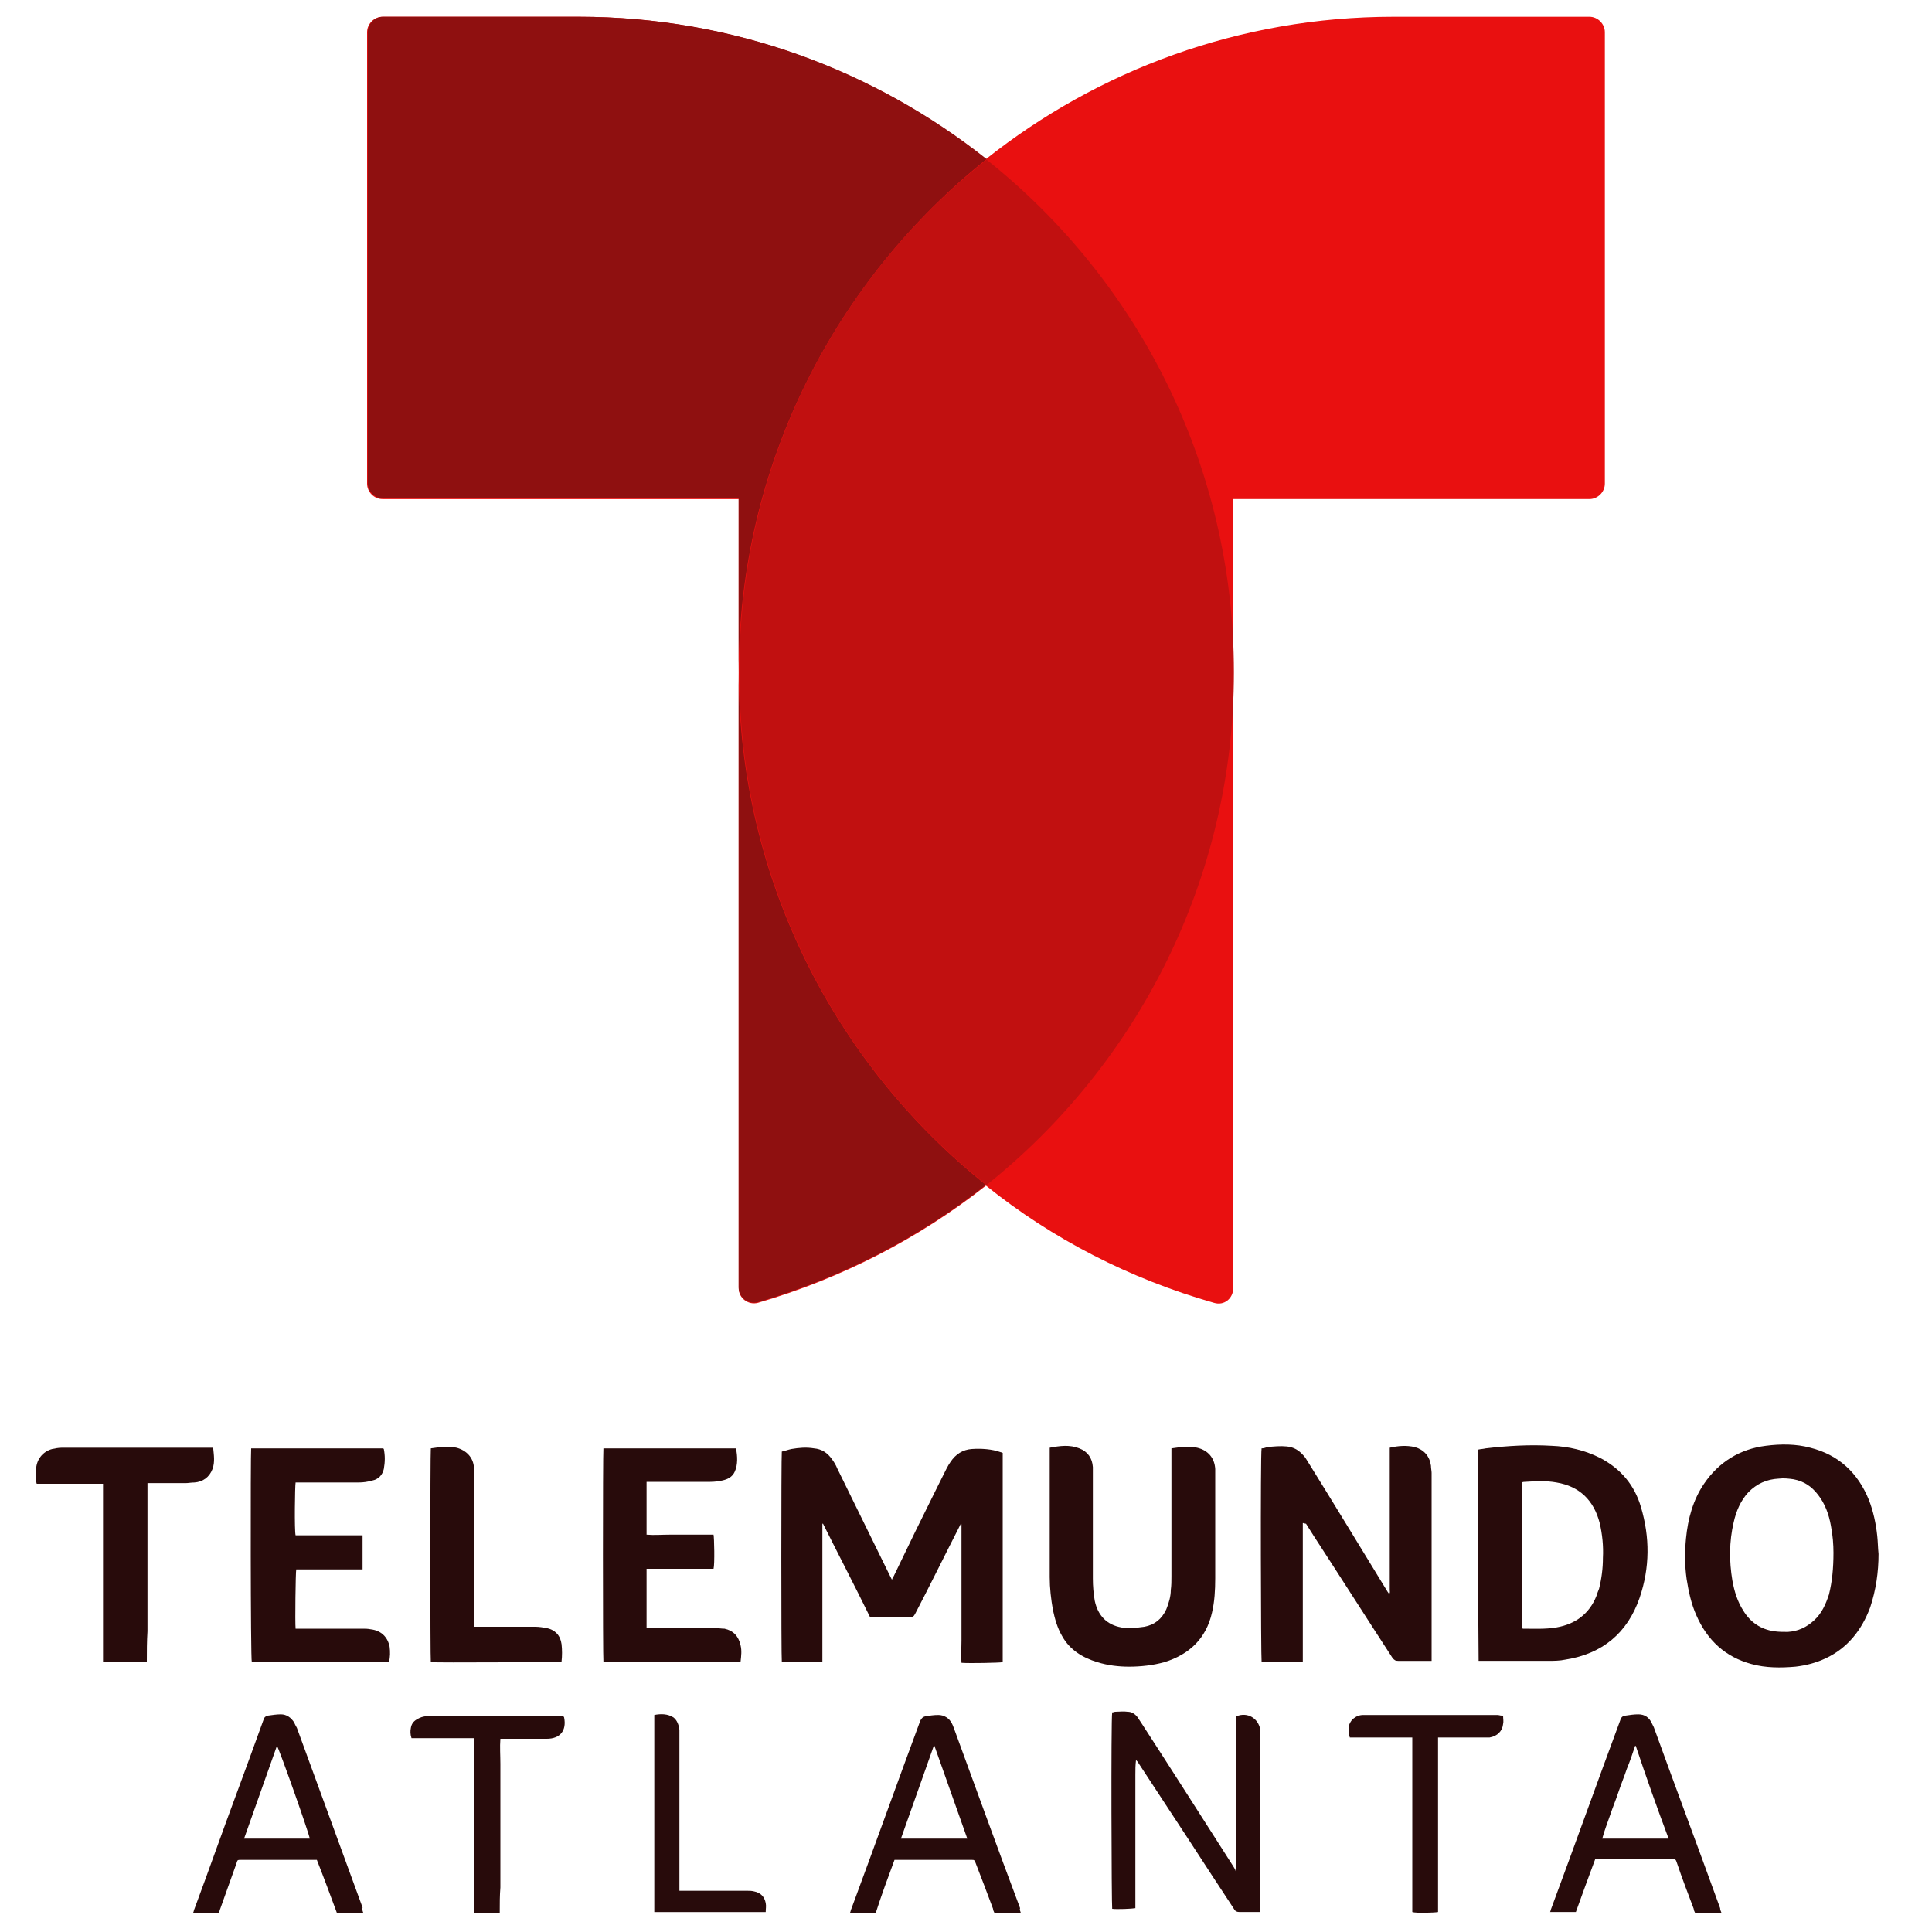
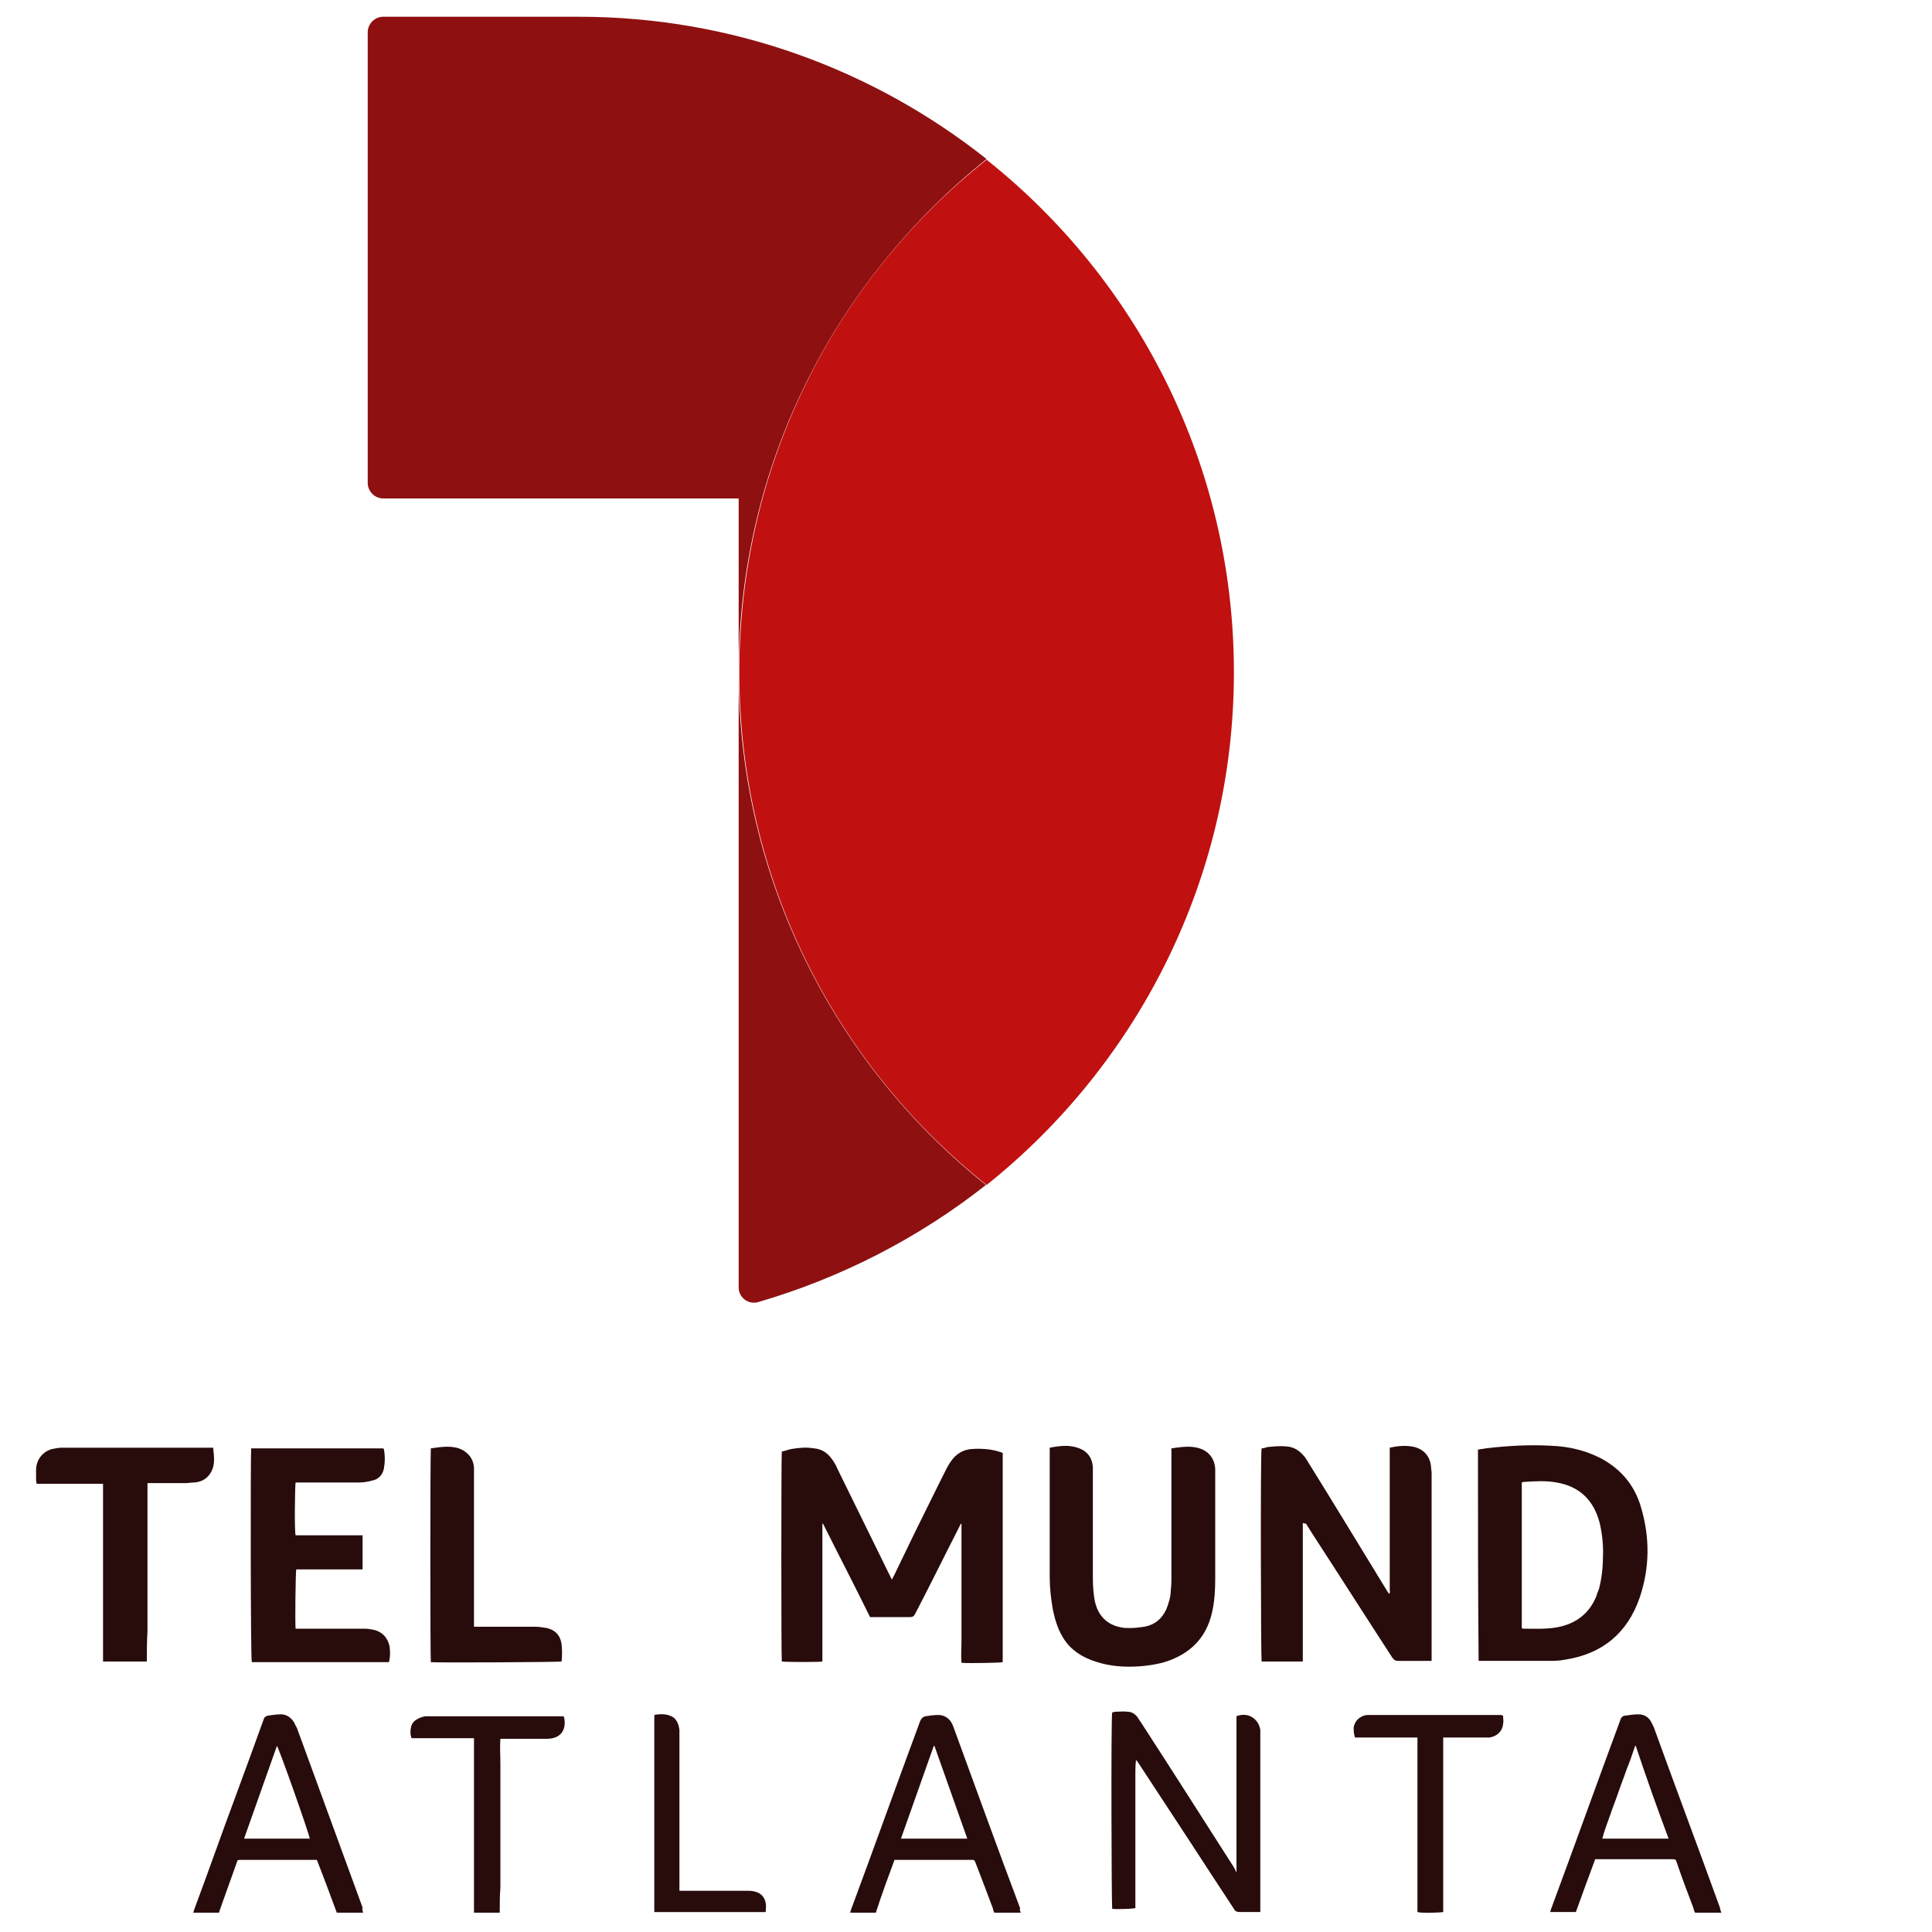
<svg xmlns="http://www.w3.org/2000/svg" xmlns:ns1="http://sodipodi.sourceforge.net/DTD/sodipodi-0.dtd" xmlns:ns2="http://www.inkscape.org/namespaces/inkscape" version="1.1" id="Layer_1" x="0px" y="0px" viewBox="0 0 300 300" style="enable-background:new 0 0 300 300;" xml:space="preserve" ns1:docname="WKTB_NavIcon.svg" ns2:version="1.2.1 (9c6d41e, 2022-07-14)">
  <defs id="defs231" />
  <ns1:namedview id="namedview229" pagecolor="#ffffff" bordercolor="#000000" borderopacity="0.25" ns2:showpageshadow="2" ns2:pageopacity="0.0" ns2:pagecheckerboard="0" ns2:deskcolor="#d1d1d1" showgrid="false" ns2:zoom="0.78666667" ns2:cx="111.86441" ns2:cy="150" ns2:window-width="1309" ns2:window-height="456" ns2:window-x="0" ns2:window-y="38" ns2:window-maximized="0" ns2:current-layer="Layer_1" />
  <style type="text/css" id="style182">
	.st0{fill:#E91010;}
	.st1{fill:#8F1010;}
	.st2{fill:#C11010;}
	.st3{fill:#FFFFFF;}
</style>
  <g id="g425">
    <g id="g192">
-       <path class="st0" d="M246.8,2.6h-30.4c-23.9,0-45.9,8.3-63.3,22.1C135.7,10.9,113.7,2.6,89.8,2.6H59.4C58.1,2.6,57,3.7,57,5v70.1   c0,1.3,1.1,2.4,2.4,2.4h55.3v122.5c0,1.6,1.5,2.7,3,2.3c13-3.8,25-10,35.4-18.2c10.3,8.3,22.4,14.5,35.4,18.2c1.6,0.5,3-0.7,3-2.3   V77.5h55.3c1.3,0,2.4-1.1,2.4-2.4V5C249.2,3.7,248.1,2.6,246.8,2.6z" id="path186" />
      <path class="st1" d="M114.7,104.4v-27H59.5c-1.3,0-2.4-1.1-2.4-2.4V5c0-1.3,1.1-2.4,2.4-2.4h30.4c23.9,0,45.9,8.3,63.3,22.1   C129.8,43.4,114.7,72.1,114.7,104.4z M114.7,104.4v95.5c0,1.6,1.5,2.7,3,2.3c13-3.8,25-10,35.4-18.2   C129.8,165.4,114.7,136.6,114.7,104.4z" id="path188" />
      <path class="st2" d="M153.2,184c-23.4-18.6-38.4-47.4-38.4-79.6s14.9-61,38.4-79.6c23.4,18.6,38.4,47.4,38.4,79.6   S176.5,165.4,153.2,184z" id="path190" />
    </g>
    <g id="g226" style="fill:#280b0b">
      <path class="st3" d="M149.2,236.6c-0.1,0.2-0.2,0.4-0.3,0.6c-2.3,4.5-4.5,9-6.8,13.4c-0.2,0.4-0.4,0.5-0.8,0.5c-1.9,0-3.7,0-5.6,0   c-0.2,0-0.3,0-0.6,0c-2.4-4.9-4.9-9.7-7.3-14.5c-0.1,0-0.1,0-0.1,0c0,0,0,0,0,0c0,0,0,0,0,0.1c0,0,0,0.1,0,0.1c0,0,0,0.1,0,0.1   c0,6.9,0,13.9,0,20.8c0,0,0,0,0,0.1c0,0,0,0,0,0.1c0,0,0,0,0,0.1c0,0,0,0,0,0c-0.4,0.1-5.5,0.1-6.3,0c-0.1-0.4-0.1-31.8,0-32.6   c0.5-0.1,1-0.3,1.5-0.4c1.2-0.2,2.3-0.3,3.5-0.1c1.2,0.1,2.1,0.7,2.8,1.7c0.3,0.4,0.6,0.9,0.8,1.4c2.7,5.5,5.4,11,8.1,16.5   c0.1,0.2,0.2,0.4,0.4,0.8c0.1-0.3,0.2-0.4,0.3-0.6c2.2-4.6,4.4-9.1,6.7-13.7c0.5-1,1-2,1.5-3c0.2-0.4,0.4-0.7,0.6-1   c0.8-1.2,1.9-1.9,3.3-2c1.5-0.1,3.1,0,4.5,0.5c0.1,0,0.2,0.1,0.3,0.1c0,10.8,0,21.7,0,32.5c-0.4,0.1-5.2,0.2-6.4,0.1   c-0.1-1.2,0-2.3,0-3.5c0-1.2,0-2.4,0-3.6c0-1.2,0-2.4,0-3.6c0-1.2,0-2.4,0-3.6c0-1.2,0-2.4,0-3.6c0-1.2,0-2.4,0-3.5   C149.3,236.6,149.3,236.6,149.2,236.6z" id="path194" style="fill:#280b0b" />
      <path class="st3" d="M202.3,236.5c0,7.2,0,14.3,0,21.5c-2.2,0-4.3,0-6.4,0c-0.1-0.4-0.2-32.1,0-33.1c0.3,0,0.6-0.1,0.9-0.2   c1-0.1,2-0.2,3-0.1c1.1,0.1,1.9,0.6,2.6,1.4c0.3,0.3,0.5,0.7,0.7,1c4.1,6.6,8.1,13.2,12.2,19.9c0.1,0.2,0.2,0.3,0.4,0.6   c0.2-0.2,0.1-0.4,0.1-0.6c0-5,0-10,0-15.1c0-2.1,0-4.2,0-6.4c0-0.2,0-0.4,0-0.6c1.3-0.3,2.6-0.4,3.9-0.1c1.4,0.4,2.3,1.4,2.5,2.9   c0,0.4,0.1,0.8,0.1,1.1c0,9.5,0,19,0,28.5c0,0.2,0,0.4,0,0.7c-0.2,0-0.4,0-0.6,0c-1.5,0-3.1,0-4.6,0c-0.4,0-0.6-0.1-0.9-0.5   c-4.1-6.3-8.1-12.6-12.2-18.9c-0.4-0.6-0.8-1.3-1.2-1.9C202.6,236.6,202.5,236.5,202.3,236.5C202.4,236.4,202.4,236.4,202.3,236.5z   " id="path196" style="fill:#280b0b" />
-       <path class="st3" d="M291.7,241.3c0,2.8-0.4,5.6-1.3,8.3c-1.3,3.5-3.5,6.3-6.9,7.9c-1.5,0.7-3,1.1-4.7,1.3   c-2.3,0.2-4.6,0.2-6.8-0.4c-4.1-1.1-6.9-3.7-8.6-7.6c-0.8-1.8-1.2-3.7-1.5-5.6c-0.3-2.1-0.3-4.2-0.1-6.3c0.3-3.1,1.1-6,2.8-8.5   c2.3-3.4,5.6-5.4,9.6-5.9c2.3-0.3,4.7-0.3,6.9,0.3c4.4,1.1,7.4,3.9,9.1,8.1c0.7,1.8,1.1,3.7,1.3,5.6   C291.6,239.4,291.6,240.3,291.7,241.3z M284.7,241.1c0-1.2-0.1-2.7-0.4-4.2c-0.3-1.7-0.9-3.4-2-4.8c-1-1.3-2.2-2.1-3.8-2.4   c-0.7-0.1-1.5-0.2-2.3-0.1c-1.9,0.1-3.4,0.8-4.7,2.1c-1.2,1.3-1.9,2.9-2.3,4.7c-0.7,3-0.7,6-0.2,9c0.3,1.7,0.8,3.3,1.7,4.7   c1.1,1.8,2.7,2.9,4.8,3.2c0.7,0.1,1.4,0.1,2.1,0.1c1.6-0.1,2.9-0.7,4.1-1.8c1.2-1.1,1.8-2.5,2.3-4   C284.5,245.6,284.7,243.5,284.7,241.1z" id="path198" style="fill:#280b0b" />
      <path class="st3" d="M229.5,225.1c0.4-0.1,0.8-0.1,1.2-0.2c3.4-0.4,6.8-0.6,10.2-0.4c2.7,0.1,5.2,0.7,7.6,1.9   c3.2,1.7,5.3,4.2,6.3,7.6c1.4,4.7,1.4,9.4-0.2,14.1c-1.9,5.5-5.8,8.7-11.5,9.6c-0.9,0.2-1.9,0.2-2.8,0.2c-3.4,0-6.8,0-10.2,0   c-0.2,0-0.3,0-0.5,0C229.5,247.1,229.5,236.1,229.5,225.1z M236.3,252.8c0.1,0,0.1,0.1,0.2,0.1c1.7,0,3.5,0.1,5.2-0.2   c2.9-0.5,5.1-2.1,6.2-4.9c0.1-0.4,0.3-0.8,0.4-1.1c0.4-1.6,0.6-3.2,0.6-4.8c0.1-1.8-0.1-3.7-0.5-5.4c-0.9-3.5-3.1-5.7-6.7-6.3   c-1.6-0.3-3.3-0.2-4.9-0.1c-0.1,0-0.3,0-0.5,0.1C236.3,237.6,236.3,245.2,236.3,252.8z" id="path200" style="fill:#280b0b" />
      <path class="st3" d="M181.9,224.9c1.4-0.2,2.7-0.4,4-0.1c1.7,0.4,2.7,1.6,2.8,3.3c0,0.2,0,0.3,0,0.5c0,5.5,0,11,0,16.5   c0,1.8-0.1,3.6-0.5,5.3c-0.9,4-3.5,6.5-7.4,7.7c-1.8,0.5-3.7,0.7-5.5,0.7c-1.6,0-3.3-0.2-4.9-0.7c-2.3-0.7-4.3-1.9-5.5-4.1   c-0.7-1.2-1.1-2.6-1.4-4c-0.3-1.7-0.5-3.4-0.5-5.1c0-6.5,0-13,0-19.5c0-0.2,0-0.4,0-0.6c1.6-0.3,3.1-0.5,4.6,0.1   c1.3,0.5,2,1.5,2.1,2.9c0,0.3,0,0.7,0,1c0,5.4,0,10.8,0,16.3c0,1.2,0.1,2.4,0.3,3.5c0.5,2.3,1.9,3.7,4.1,4.1   c0.4,0.1,0.9,0.1,1.4,0.1c0.7,0,1.5-0.1,2.2-0.2c1.6-0.3,2.7-1.2,3.4-2.7c0.4-1,0.7-2,0.7-3c0.1-0.7,0.1-1.4,0.1-2.1   c0-6.4,0-12.9,0-19.3C181.9,225.4,181.9,225.2,181.9,224.9z" id="path202" style="fill:#280b0b" />
      <path class="st3" d="M39,224.9c6.8,0,13.7,0,20.5,0c0,0,0.1,0.1,0.1,0.1c0.2,1,0.2,2,0,3.1c-0.2,0.9-0.8,1.6-1.8,1.8   c-0.7,0.2-1.4,0.3-2.1,0.3c-3,0-6.1,0-9.1,0c-0.2,0-0.5,0-0.7,0c-0.1,0.5-0.2,7.5,0,8.2c3.4,0,6.9,0,10.4,0c0,1.8,0,3.5,0,5.3   c-0.7,0-1.4,0-2,0c-0.7,0-1.4,0-2.1,0c-0.7,0-1.4,0-2.1,0c-0.7,0-1.4,0-2.1,0c-0.7,0-1.4,0-2,0c-0.1,0.4-0.2,8.3-0.1,9.2   c0.2,0,0.4,0,0.6,0c3.3,0,6.6,0,9.8,0c0.4,0,0.8,0,1.3,0.1c1.6,0.2,2.6,1.2,2.9,2.7c0.1,0.8,0.1,1.6-0.1,2.4c-7.1,0-14.2,0-21.3,0   C38.9,257.6,38.9,225.5,39,224.9z" id="path204" style="fill:#280b0b" />
-       <path class="st3" d="M100.4,230.1c0,2.8,0,5.4,0,8.2c1.2,0.1,2.3,0,3.5,0c1.1,0,2.3,0,3.4,0c1.2,0,2.3,0,3.5,0   c0.1,0.4,0.2,4.6,0,5.3c-3.4,0-6.9,0-10.4,0c0,3.1,0,6.1,0,9.2c0.2,0,0.4,0,0.7,0c3.3,0,6.6,0,9.9,0c0.5,0,1,0.1,1.5,0.1   c1.4,0.3,2.2,1.2,2.5,2.6c0.2,0.8,0.1,1.6,0,2.5c-7.1,0-14.2,0-21.3,0c-0.1-0.4-0.1-32.5,0-33.1c6.8,0,13.7,0,20.6,0   c0.2,1.2,0.3,2.5-0.2,3.6c-0.3,0.7-0.9,1.1-1.6,1.3c-0.7,0.2-1.5,0.3-2.2,0.3c-3,0-6.1,0-9.1,0   C100.9,230.1,100.7,230.1,100.4,230.1z" id="path206" style="fill:#280b0b" />
      <path class="st3" d="M22.8,258c-2.3,0-4.5,0-6.8,0c0-0.3,0-0.5,0-0.7c0-4.4,0-8.9,0-13.3c0-4.3,0-8.5,0-12.8c0-0.2,0-0.5,0-0.8   c-3.5,0-6.9,0-10.3,0c-0.1-0.3-0.1-0.6-0.1-0.8c0-0.4,0-0.8,0-1.3c0-1.6,1-2.9,2.5-3.3c0.5-0.1,1-0.2,1.5-0.2c7.6,0,15.3,0,22.9,0   c0.2,0,0.3,0,0.6,0c0.1,1.1,0.3,2.2-0.1,3.3c-0.5,1.3-1.5,2-2.8,2.1c-0.5,0-1,0.1-1.4,0.1c-1.7,0-3.4,0-5.2,0c-0.2,0-0.4,0-0.7,0   c0,1.6,0,3.1,0,4.6c0,1.5,0,3.1,0,4.6c0,1.5,0,3.1,0,4.6c0,1.5,0,3.1,0,4.6s0,3.1,0,4.6C22.8,254.9,22.8,256.4,22.8,258z" id="path208" style="fill:#280b0b" />
      <path class="st3" d="M192,290.7c0-8.1,0-16.2,0-24.2c1.7-0.7,3.4,0.3,3.7,2.1c0,0.2,0,0.5,0,0.7c0,9,0,18,0,27c0,0.2,0,0.4,0,0.6   c-0.2,0-0.4,0-0.6,0c-0.9,0-1.7,0-2.6,0c-0.4,0-0.7-0.1-0.9-0.5c-2.3-3.5-4.6-7-6.8-10.4c-2.7-4.1-5.3-8.1-8-12.2   c-0.1-0.2-0.2-0.3-0.4-0.5c-0.1,0.8-0.1,1.5-0.1,2.3c0,0.8,0,1.6,0,2.3c0,0.8,0,1.6,0,2.3c0,0.8,0,1.6,0,2.3s0,1.6,0,2.3   c0,0.8,0,1.6,0,2.3c0,0.8,0,1.6,0,2.3c0,0.8,0,1.6,0,2.3c0,0.8,0,1.6,0,2.3c0,0.8,0,1.6,0,2.3c-0.5,0.1-2.9,0.2-3.6,0.1   c-0.1-0.4-0.2-29.4,0-30.5c0.2,0,0.3-0.1,0.5-0.1c0.6,0,1.3-0.1,1.9,0c0.6,0,1.1,0.3,1.5,0.8c0.2,0.3,0.4,0.6,0.6,0.9   c4.8,7.4,9.5,14.8,14.3,22.3c0.1,0.2,0.2,0.3,0.3,0.5C191.9,290.7,192,290.7,192,290.7z" id="path210" style="fill:#280b0b" />
      <path class="st3" d="M66.9,224.9c1.4-0.2,2.7-0.4,4-0.1c1.5,0.4,2.6,1.5,2.7,3.1c0,0.3,0,0.6,0,1c0,7.6,0,15.3,0,22.9   c0,0.2,0,0.5,0,0.8c0.3,0,0.5,0,0.7,0c2.9,0,5.8,0,8.8,0c0.6,0,1.2,0.1,1.8,0.2c1.3,0.3,2.1,1.1,2.3,2.5c0.1,0.9,0.1,1.8,0,2.7   c-0.5,0.1-19.4,0.2-20.3,0.1C66.8,257.6,66.8,225.8,66.9,224.9z" id="path212" style="fill:#280b0b" />
      <path class="st3" d="M56.4,297c-1.4,0-2.7,0-4.1,0c-1-2.7-2-5.4-3.1-8.2c-0.2,0-0.4,0-0.6,0c-3.7,0-7.4,0-11.1,0   c-0.7,0-0.6,0-0.8,0.6c-0.8,2.3-1.7,4.7-2.5,7c-0.1,0.2-0.1,0.4-0.2,0.6c-1.3,0-2.6,0-4,0c0.1-0.2,0.1-0.4,0.2-0.6   c2.2-5.9,4.3-11.9,6.5-17.8c1.4-3.8,2.8-7.6,4.2-11.5c0.1-0.4,0.3-0.6,0.7-0.7c0.7-0.1,1.4-0.2,2-0.2c0.9,0,1.6,0.5,2.1,1.3   c0.1,0.3,0.3,0.6,0.4,0.8c3.4,9.3,6.8,18.6,10.2,27.9C56.2,296.5,56.3,296.7,56.4,297z M48.1,285.5c-0.1-0.8-4.8-14.1-5.1-14.4   c-1.7,4.8-3.4,9.6-5.1,14.4C41.3,285.5,44.7,285.5,48.1,285.5z" id="path214" style="fill:#280b0b" />
      <path class="st3" d="M158.5,297c-1.4,0-2.7,0-4.1,0c-0.1-0.2-0.2-0.4-0.2-0.6c-0.9-2.4-1.8-4.8-2.7-7.1c-0.2-0.5-0.2-0.5-0.7-0.5   c-3.8,0-7.6,0-11.4,0c-0.2,0-0.3,0-0.5,0c-1,2.7-2,5.4-2.9,8.2c-1.3,0-2.6,0-4,0c0.1-0.2,0.1-0.4,0.2-0.6   c3.6-9.7,7.1-19.5,10.7-29.2c0.2-0.4,0.4-0.6,0.8-0.7c0.7-0.1,1.3-0.2,2-0.2c0.9,0,1.7,0.5,2.1,1.3c0.1,0.2,0.2,0.4,0.3,0.7   c3.4,9.3,6.8,18.7,10.3,28C158.3,296.5,158.4,296.7,158.5,297z M139.9,285.5c3.5,0,6.9,0,10.3,0c-1.7-4.8-3.4-9.6-5.1-14.4   c0,0-0.1,0-0.1,0C143.3,275.9,141.6,280.7,139.9,285.5z" id="path216" style="fill:#280b0b" />
      <path class="st3" d="M267.3,297c-1.4,0-2.7,0-4.1,0c-0.1-0.2-0.2-0.4-0.2-0.6c-0.9-2.4-1.8-4.7-2.6-7.1c-0.2-0.6-0.2-0.6-0.8-0.6   c-3.8,0-7.5,0-11.3,0c-0.2,0-0.3,0-0.6,0c-1,2.7-2,5.4-3,8.2c-1.3,0-2.6,0-4,0c0.1-0.2,0.1-0.4,0.2-0.6c3.6-9.7,7.1-19.5,10.7-29.2   c0.1-0.4,0.4-0.7,0.8-0.7c0.7-0.1,1.3-0.2,2-0.2c1,0,1.7,0.5,2.1,1.4c0.1,0.2,0.2,0.4,0.3,0.6c3.4,9.4,6.9,18.7,10.3,28.1   C267.1,296.6,267.2,296.7,267.3,297z M254,271.1c0,0-0.1,0-0.1,0c-0.4,1.2-0.8,2.4-1.3,3.6c-0.4,1.2-0.9,2.4-1.3,3.6   c-0.4,1.2-0.9,2.4-1.3,3.6c-0.4,1.2-0.9,2.4-1.2,3.6c3.5,0,6.8,0,10.3,0C257.3,280.7,255.6,275.9,254,271.1z" id="path218" style="fill:#280b0b" />
-       <path class="st3" d="M233.4,266.4c0,0.5,0.1,0.9,0,1.3c-0.1,1.1-0.9,1.9-2.1,2.1c-0.3,0-0.5,0-0.8,0c-2.1,0-4.2,0-6.4,0   c-0.2,0-0.4,0-0.8,0c0,1.6,0,3.1,0,4.6c0,1.5,0,3,0,4.5c0,1.5,0,3,0,4.5c0,1.5,0,3,0,4.5c0,1.5,0,3,0,4.5c0,1.5,0,3,0,4.5   c-0.5,0.1-3.4,0.2-4,0c0-9,0-18,0-27.1c-3.3,0-6.5,0-9.7,0c-0.2-0.6-0.2-1.1-0.2-1.6c0.1-0.5,0.3-0.9,0.7-1.3   c0.5-0.4,1-0.6,1.6-0.6c0.1,0,0.3,0,0.4,0c6.8,0,13.7,0,20.5,0C233,266.4,233.1,266.4,233.4,266.4z" id="path220" style="fill:#280b0b" />
+       <path class="st3" d="M233.4,266.4c0,0.5,0.1,0.9,0,1.3c-0.1,1.1-0.9,1.9-2.1,2.1c-2.1,0-4.2,0-6.4,0   c-0.2,0-0.4,0-0.8,0c0,1.6,0,3.1,0,4.6c0,1.5,0,3,0,4.5c0,1.5,0,3,0,4.5c0,1.5,0,3,0,4.5c0,1.5,0,3,0,4.5c0,1.5,0,3,0,4.5   c-0.5,0.1-3.4,0.2-4,0c0-9,0-18,0-27.1c-3.3,0-6.5,0-9.7,0c-0.2-0.6-0.2-1.1-0.2-1.6c0.1-0.5,0.3-0.9,0.7-1.3   c0.5-0.4,1-0.6,1.6-0.6c0.1,0,0.3,0,0.4,0c6.8,0,13.7,0,20.5,0C233,266.4,233.1,266.4,233.4,266.4z" id="path220" style="fill:#280b0b" />
      <path class="st3" d="M77.6,297c-1.4,0-2.6,0-4,0c0-9,0-18,0-27.1c-1.1,0-2.2,0-3.2,0c-1.1,0-2.2,0-3.3,0c-1.1,0-2.1,0-3.2,0   c-0.2-0.6-0.2-1.1-0.1-1.6c0.1-0.6,0.4-1,0.9-1.3c0.5-0.3,1-0.5,1.6-0.5c0.2,0,0.5,0,0.7,0c6.6,0,13.3,0,19.9,0c0.2,0,0.4,0,0.6,0   c0,0.1,0.1,0.1,0.1,0.2c0.4,2-0.6,3.3-2.7,3.3c-2.2,0-4.3,0-6.5,0c-0.2,0-0.5,0-0.7,0c-0.1,1.3,0,2.6,0,3.9c0,1.3,0,2.6,0,3.8   c0,1.3,0,2.6,0,3.9c0,1.3,0,2.6,0,3.8c0,1.3,0,2.6,0,3.9c0,1.3,0,2.6,0,3.8C77.6,294.3,77.6,295.6,77.6,297z" id="path222" style="fill:#280b0b" />
      <path class="st3" d="M105.5,293.6c0.3,0,0.5,0,0.8,0c3.2,0,6.5,0,9.7,0c0.4,0,0.7,0,1.1,0.1c1,0.2,1.6,0.8,1.8,1.8   c0.1,0.5,0,0.9,0,1.4c-5.8,0-11.5,0-17.3,0c0-10.2,0-20.4,0-30.6c1-0.2,2.1-0.2,3,0.4c0.6,0.5,0.8,1.2,0.9,1.9c0,0.2,0,0.5,0,0.7   c0,7.8,0,15.5,0,23.3C105.5,293,105.5,293.2,105.5,293.6z" id="path224" style="fill:#280b0b" />
    </g>
  </g>
</svg>